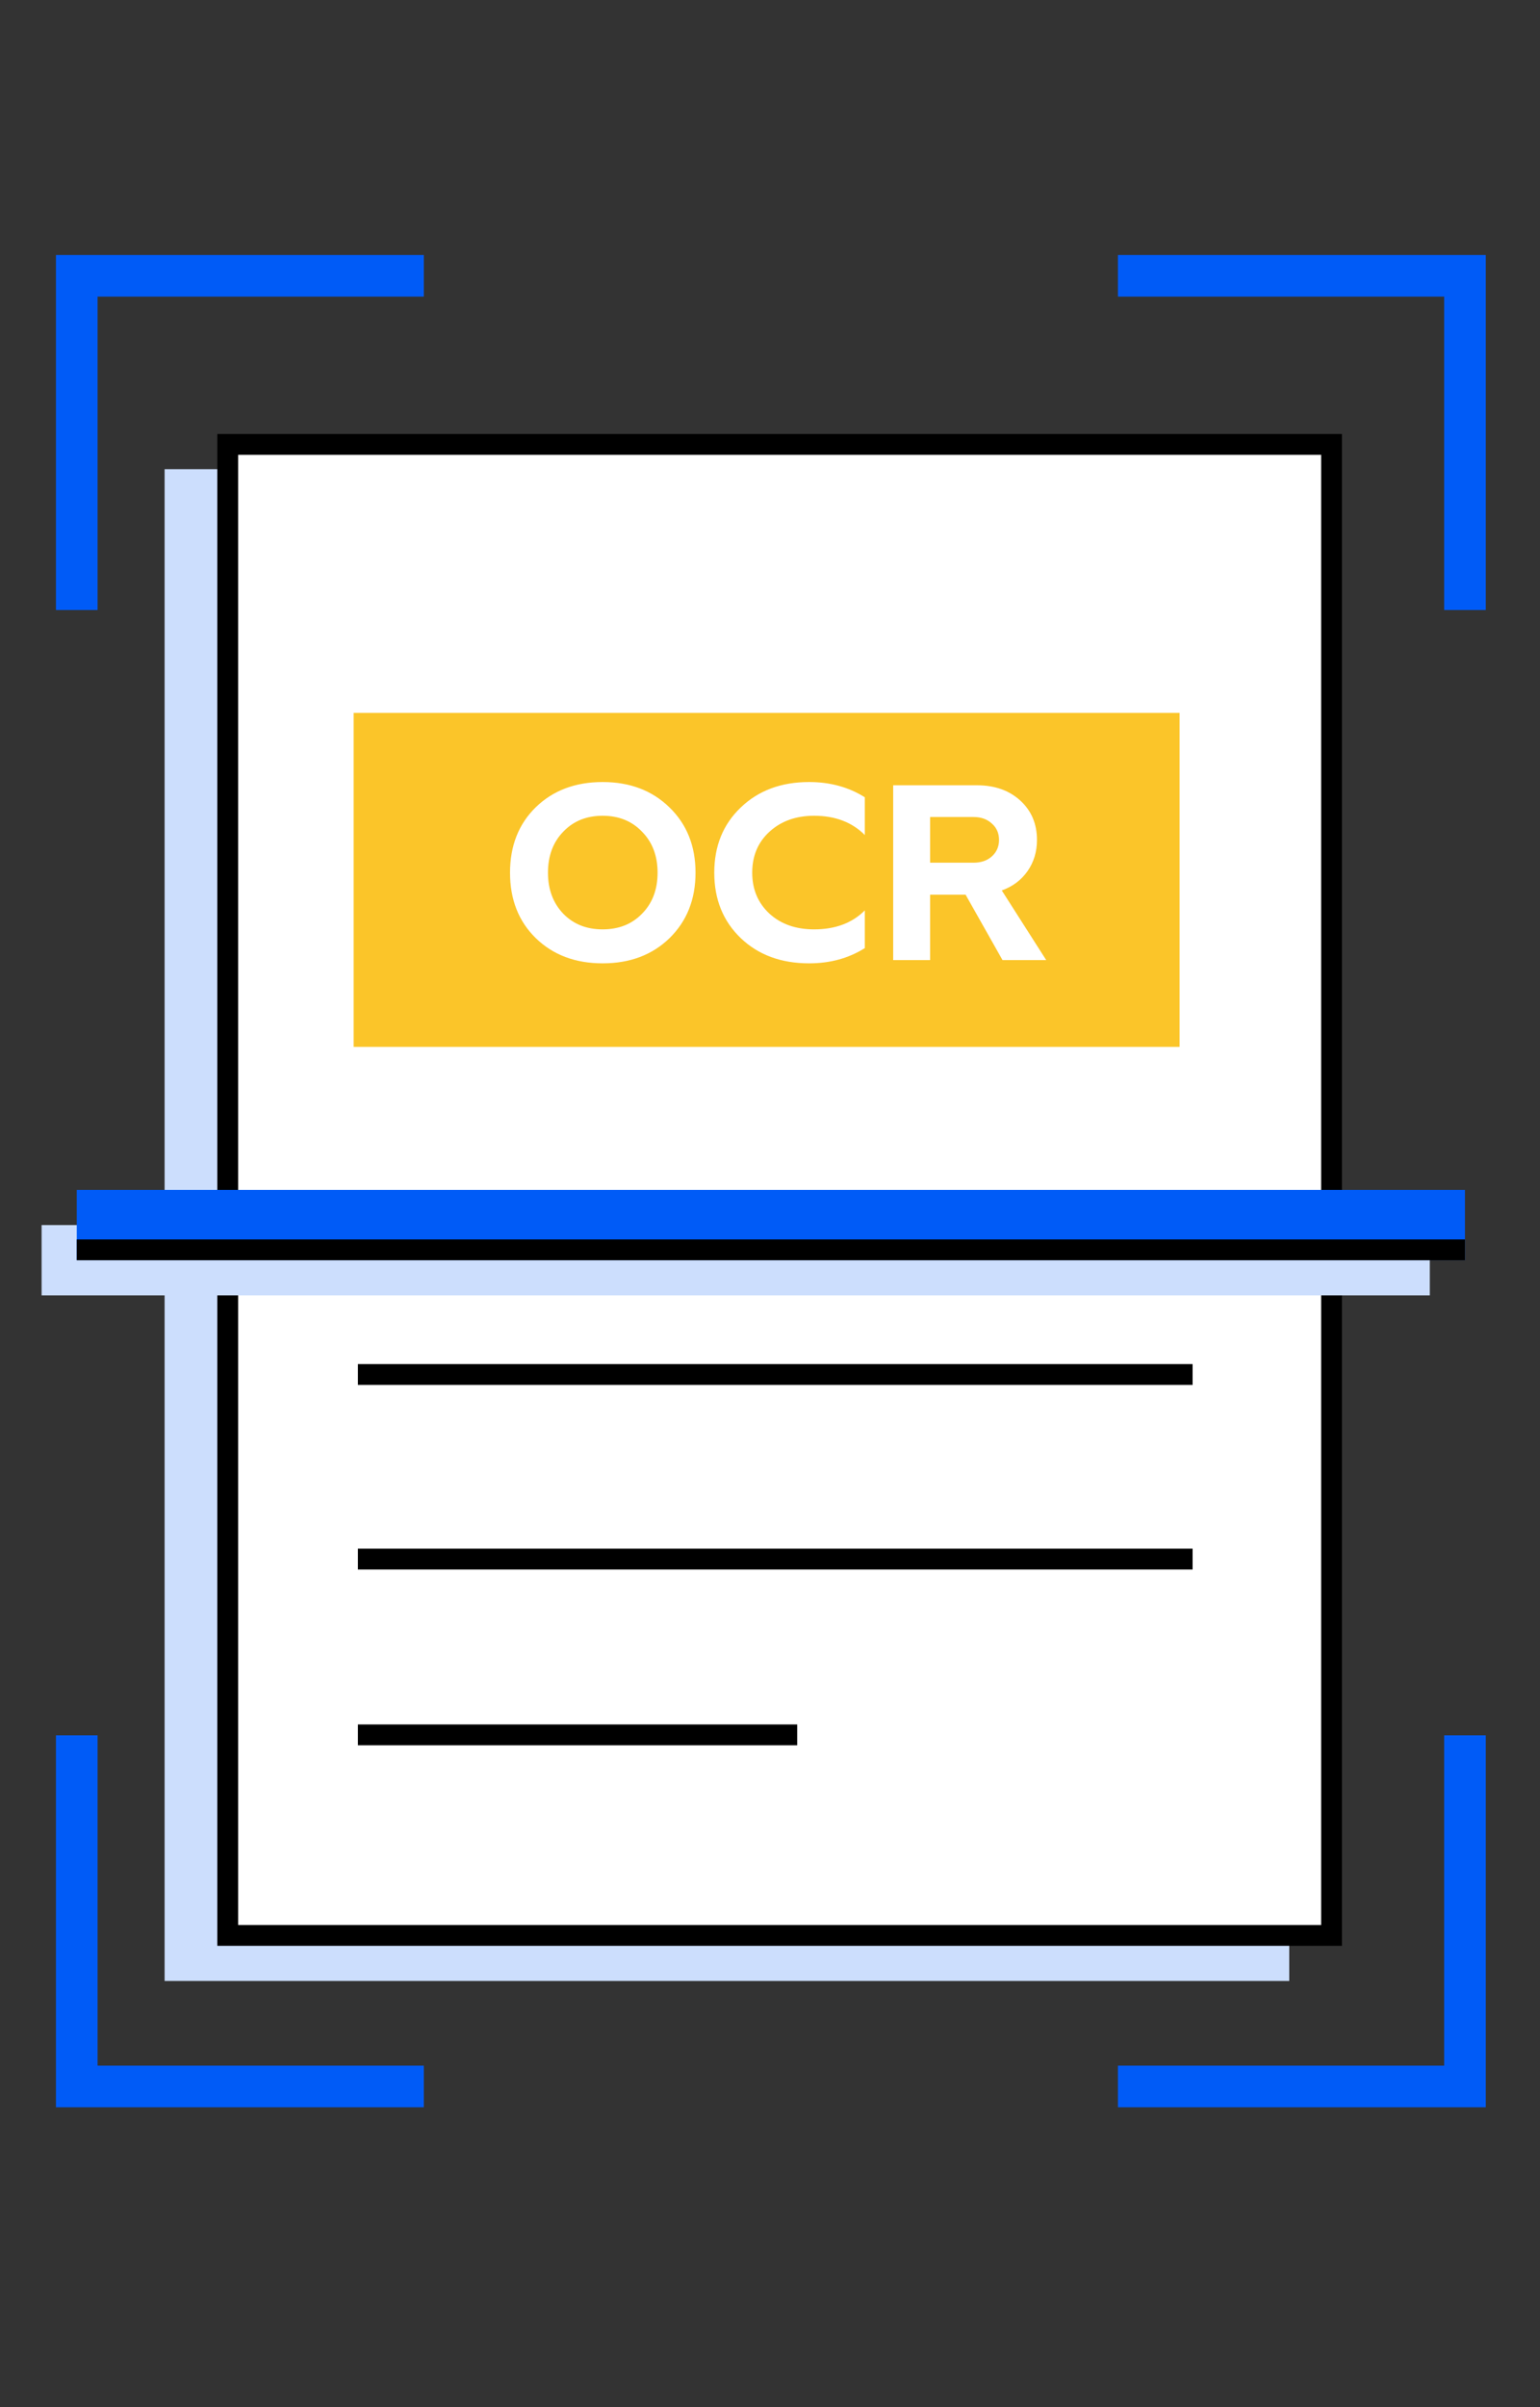
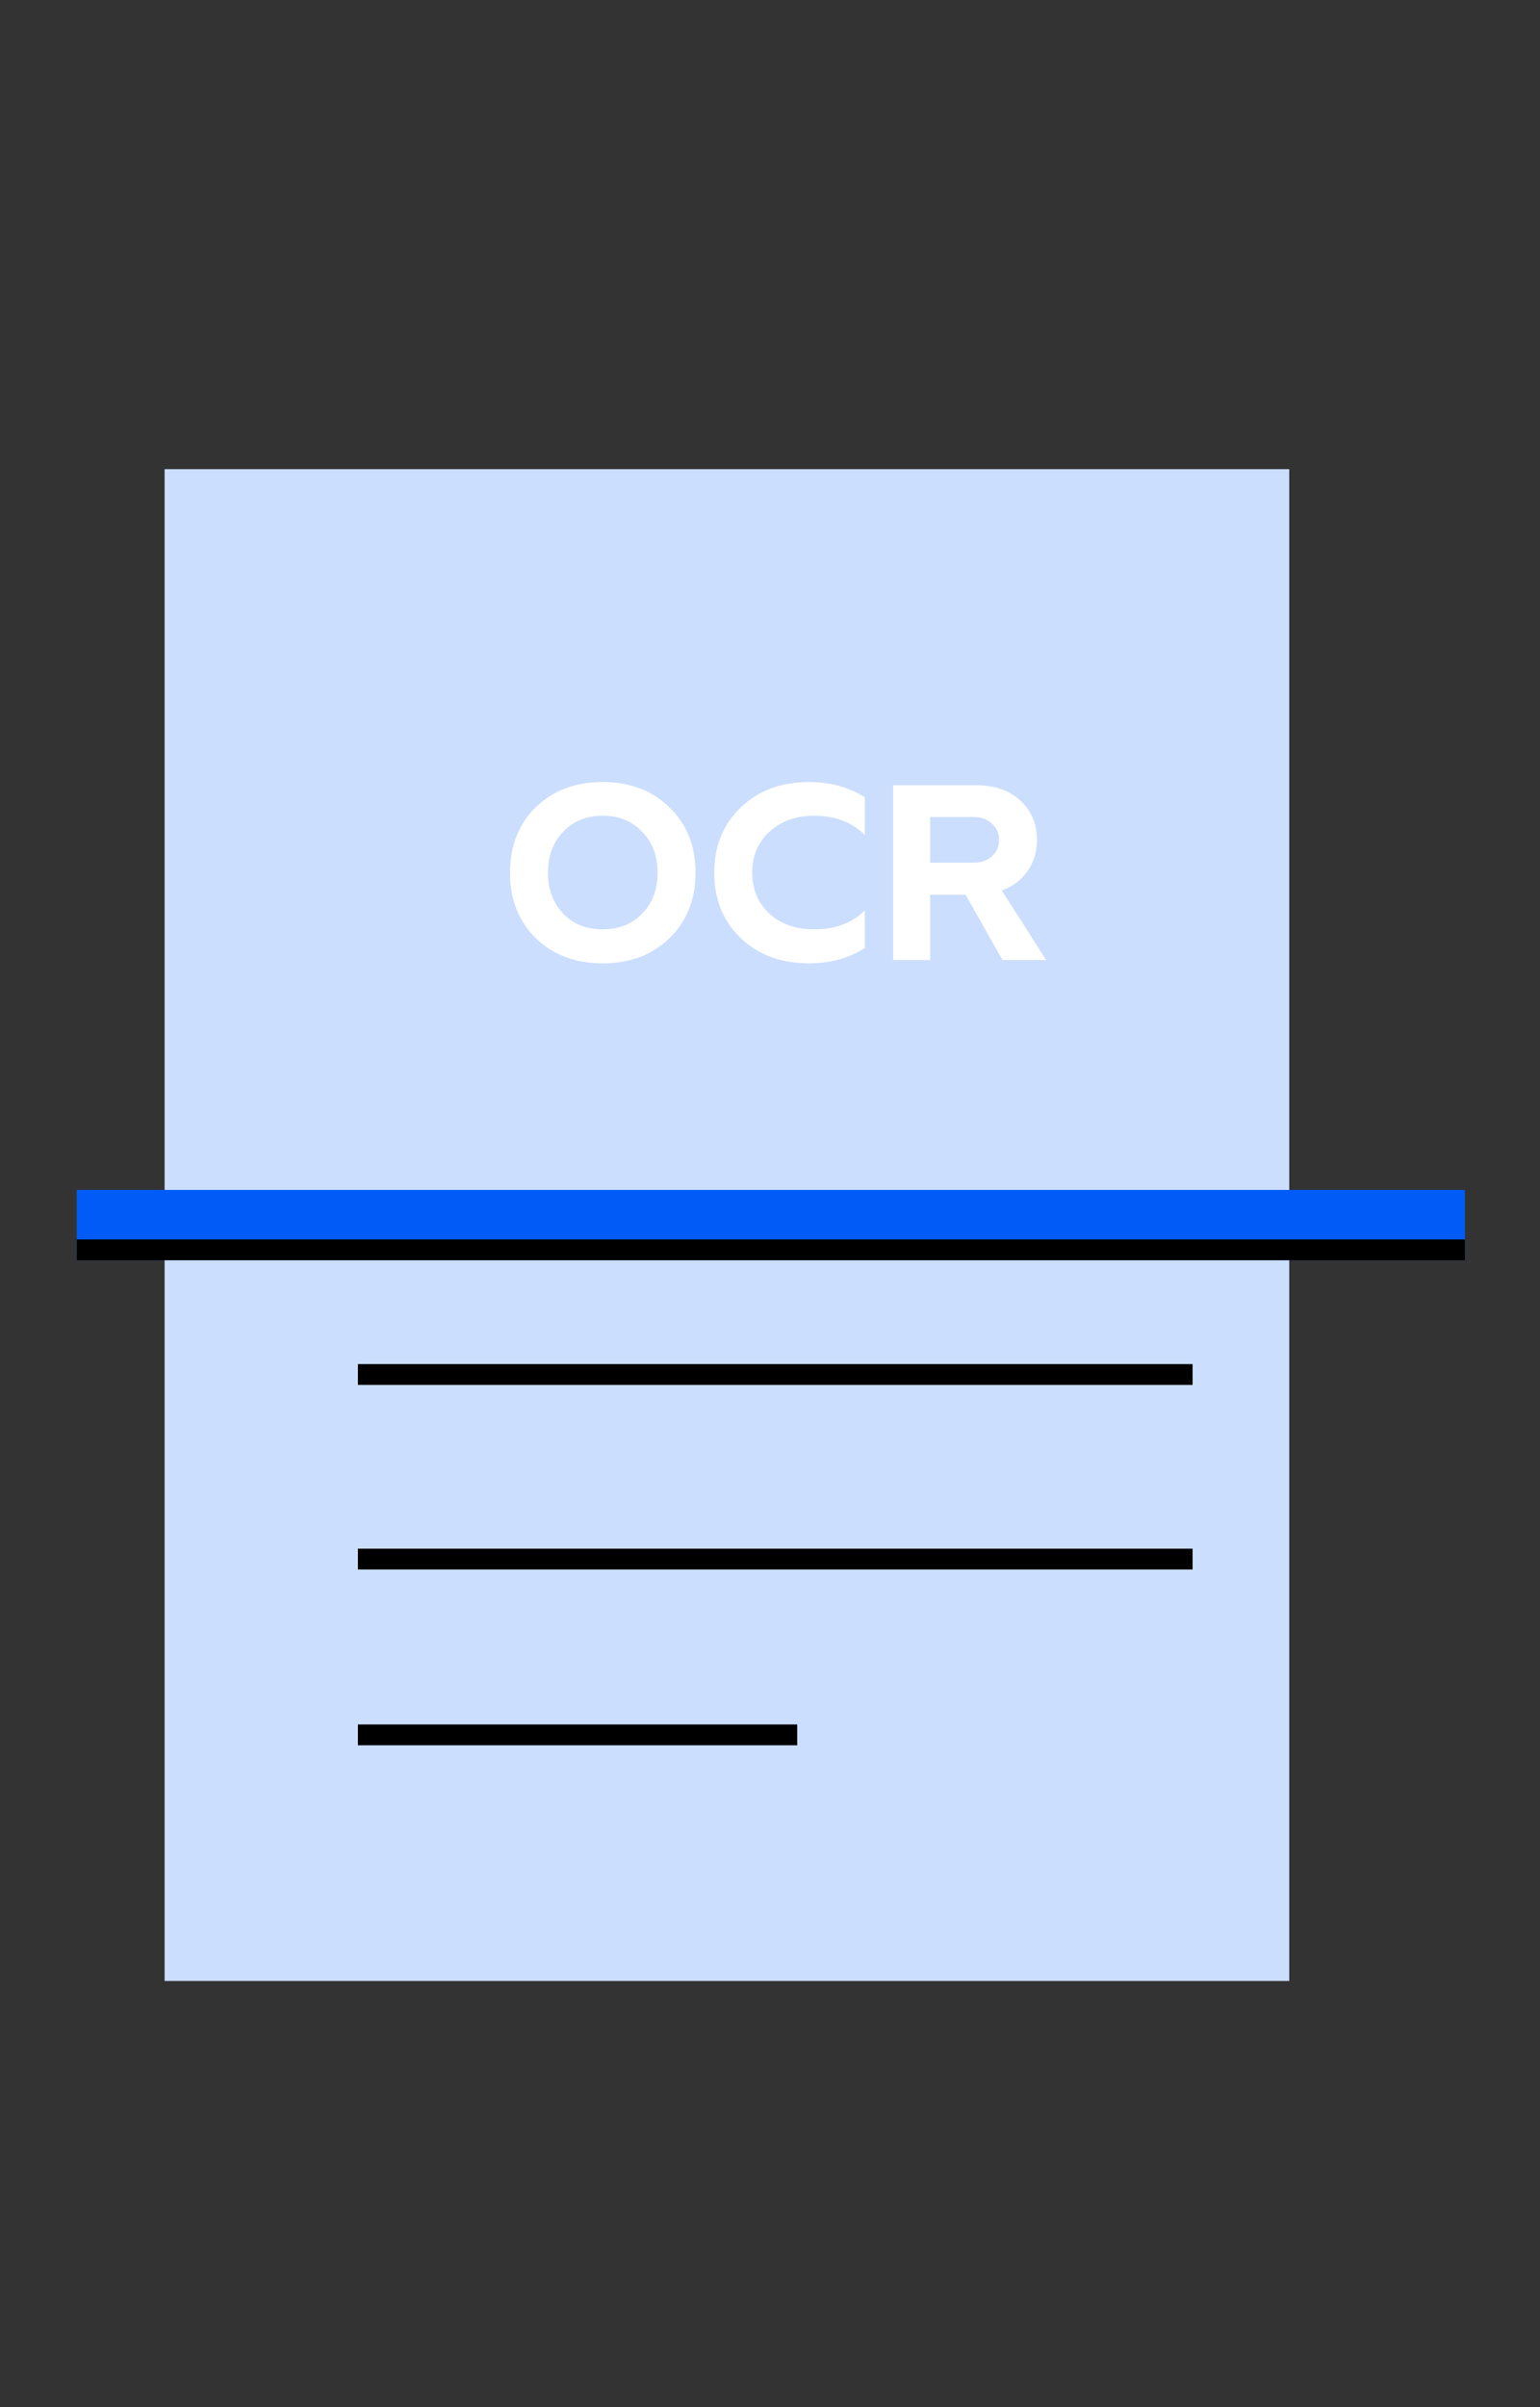
<svg xmlns="http://www.w3.org/2000/svg" width="64" height="100" viewBox="0 0 64 100" fill="none">
  <rect x="0" y="0" width="64" height="100" fill="#333333" stroke="none" />
-   <path d="M60.882 25.342V11.458H46.459M60.882 72.09V86.677H46.459M3.19 25.342V11.458H17.613M3.19 72.09V86.677H17.613" stroke="#005BF7" stroke-width="1.729" />
  <rect x="6.841" y="19.491" width="46.738" height="62.804" fill="#CCDEFD" />
-   <rect x="9.464" y="18.463" width="45.873" height="61.939" fill="white" stroke="black" stroke-width="0.865" />
-   <rect x="14.698" y="29.615" width="34.323" height="13.875" fill="#FBC529" />
-   <rect x="1.729" y="50.893" width="57.692" height="2.921" fill="#CCDEFD" />
  <rect x="3.19" y="49.433" width="57.692" height="2.921" fill="#005BF7" />
  <line x1="3.19" y1="51.922" x2="60.882" y2="51.922" stroke="black" stroke-width="0.865" />
  <path d="M14.874 57.101L49.562 57.101" stroke="black" stroke-width="0.865" />
  <path d="M14.874 64.769L49.562 64.769" stroke="black" stroke-width="0.865" />
  <path d="M14.874 72.072L33.131 72.072" stroke="black" stroke-width="0.865" />
  <path d="M22.265 33.536C22.984 32.837 23.911 32.488 25.045 32.488C26.18 32.488 27.106 32.841 27.826 33.546C28.545 34.245 28.905 35.148 28.905 36.254C28.905 37.361 28.545 38.267 27.826 38.972C27.106 39.671 26.18 40.02 25.045 40.02C23.911 40.02 22.984 39.671 22.265 38.972C21.552 38.274 21.196 37.368 21.196 36.254C21.196 35.141 21.552 34.234 22.265 33.536ZM22.773 36.254C22.773 36.946 22.984 37.513 23.406 37.956C23.828 38.391 24.374 38.609 25.045 38.609C25.716 38.609 26.263 38.391 26.684 37.956C27.113 37.52 27.328 36.953 27.328 36.254C27.328 35.556 27.113 34.988 26.684 34.553C26.263 34.11 25.716 33.889 25.045 33.889C24.374 33.889 23.828 34.11 23.406 34.553C22.984 34.988 22.773 35.556 22.773 36.254ZM33.626 40.02C32.464 40.02 31.517 39.671 30.784 38.972C30.05 38.267 29.684 37.361 29.684 36.254C29.684 35.148 30.05 34.245 30.784 33.546C31.517 32.841 32.464 32.488 33.626 32.488C34.498 32.488 35.269 32.699 35.94 33.121V34.688C35.407 34.155 34.705 33.889 33.834 33.889C33.08 33.889 32.461 34.11 31.977 34.553C31.5 34.988 31.261 35.556 31.261 36.254C31.261 36.946 31.5 37.513 31.977 37.956C32.454 38.391 33.073 38.609 33.834 38.609C34.712 38.609 35.414 38.346 35.94 37.821V39.387C35.269 39.809 34.498 40.02 33.626 40.02ZM38.654 39.885H37.119V32.623H40.605C41.338 32.623 41.936 32.834 42.4 33.256C42.863 33.678 43.095 34.224 43.095 34.895C43.095 35.386 42.963 35.818 42.701 36.192C42.438 36.565 42.081 36.832 41.632 36.991L43.479 39.885H41.663L40.128 37.167H38.654V39.885ZM40.46 33.941H38.654V35.839H40.46C40.771 35.839 41.023 35.753 41.217 35.58C41.417 35.4 41.518 35.172 41.518 34.895C41.518 34.611 41.417 34.383 41.217 34.21C41.023 34.031 40.771 33.941 40.46 33.941Z" fill="white" />
</svg>